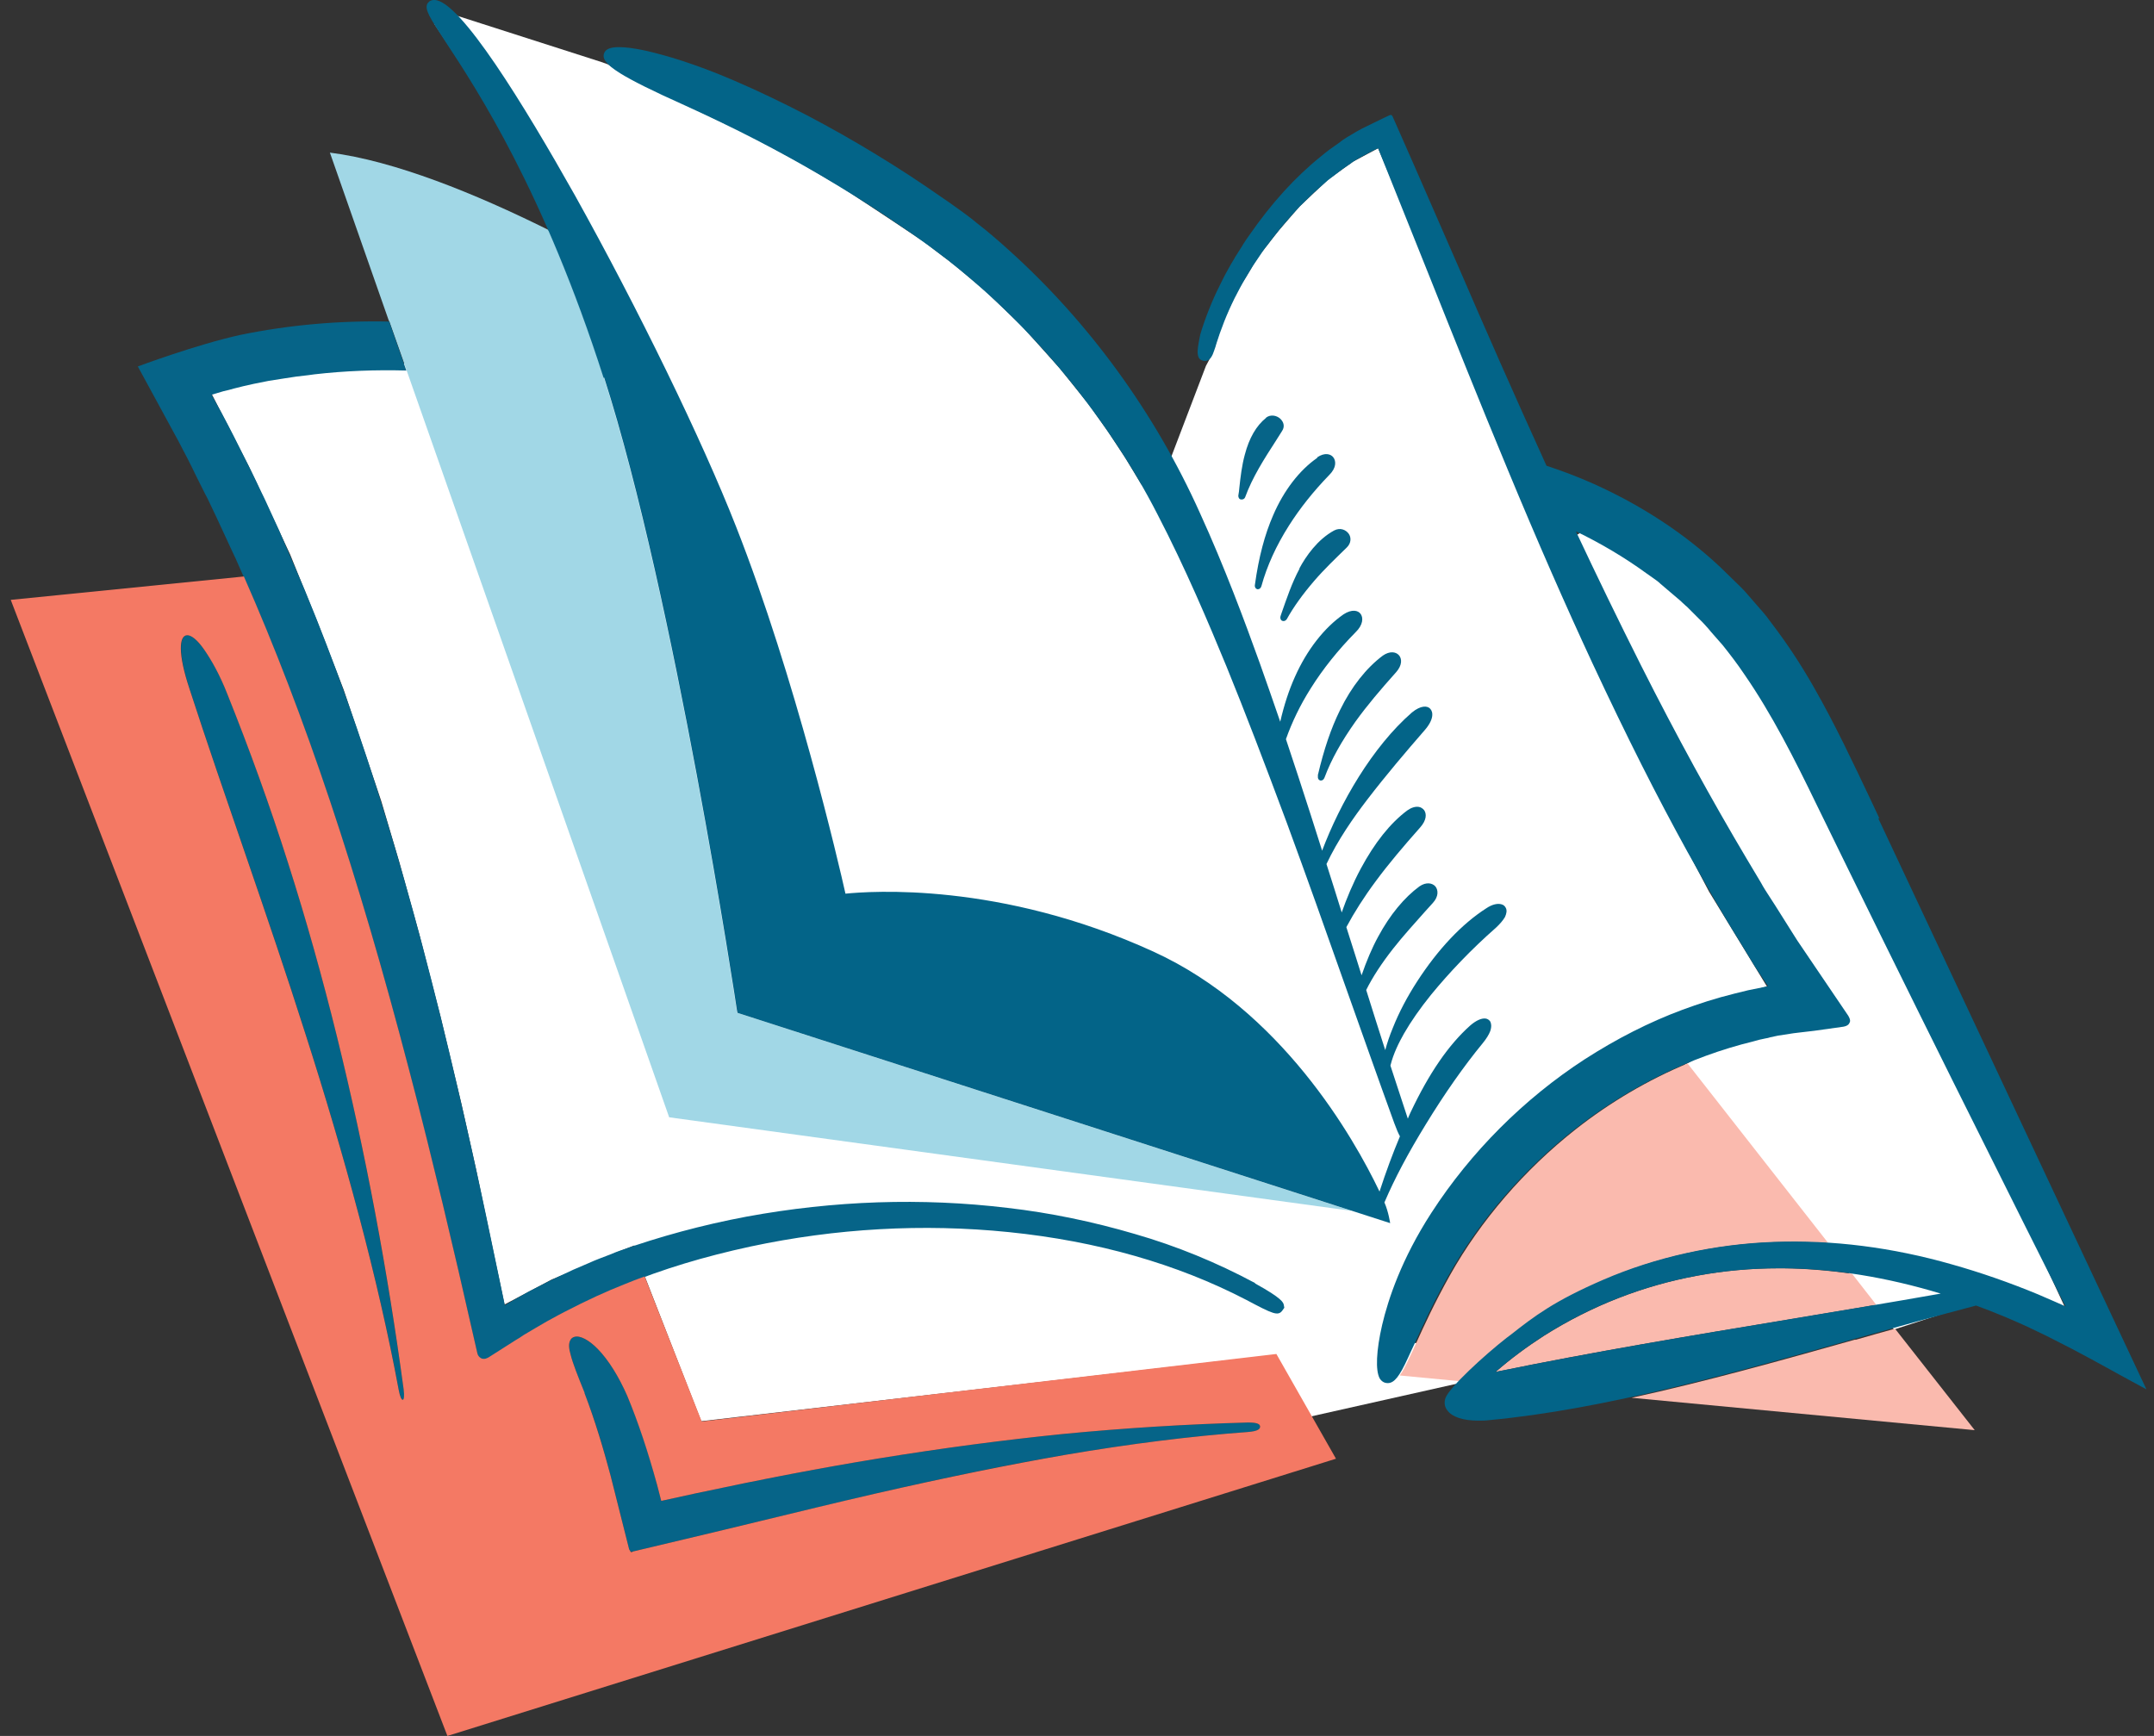
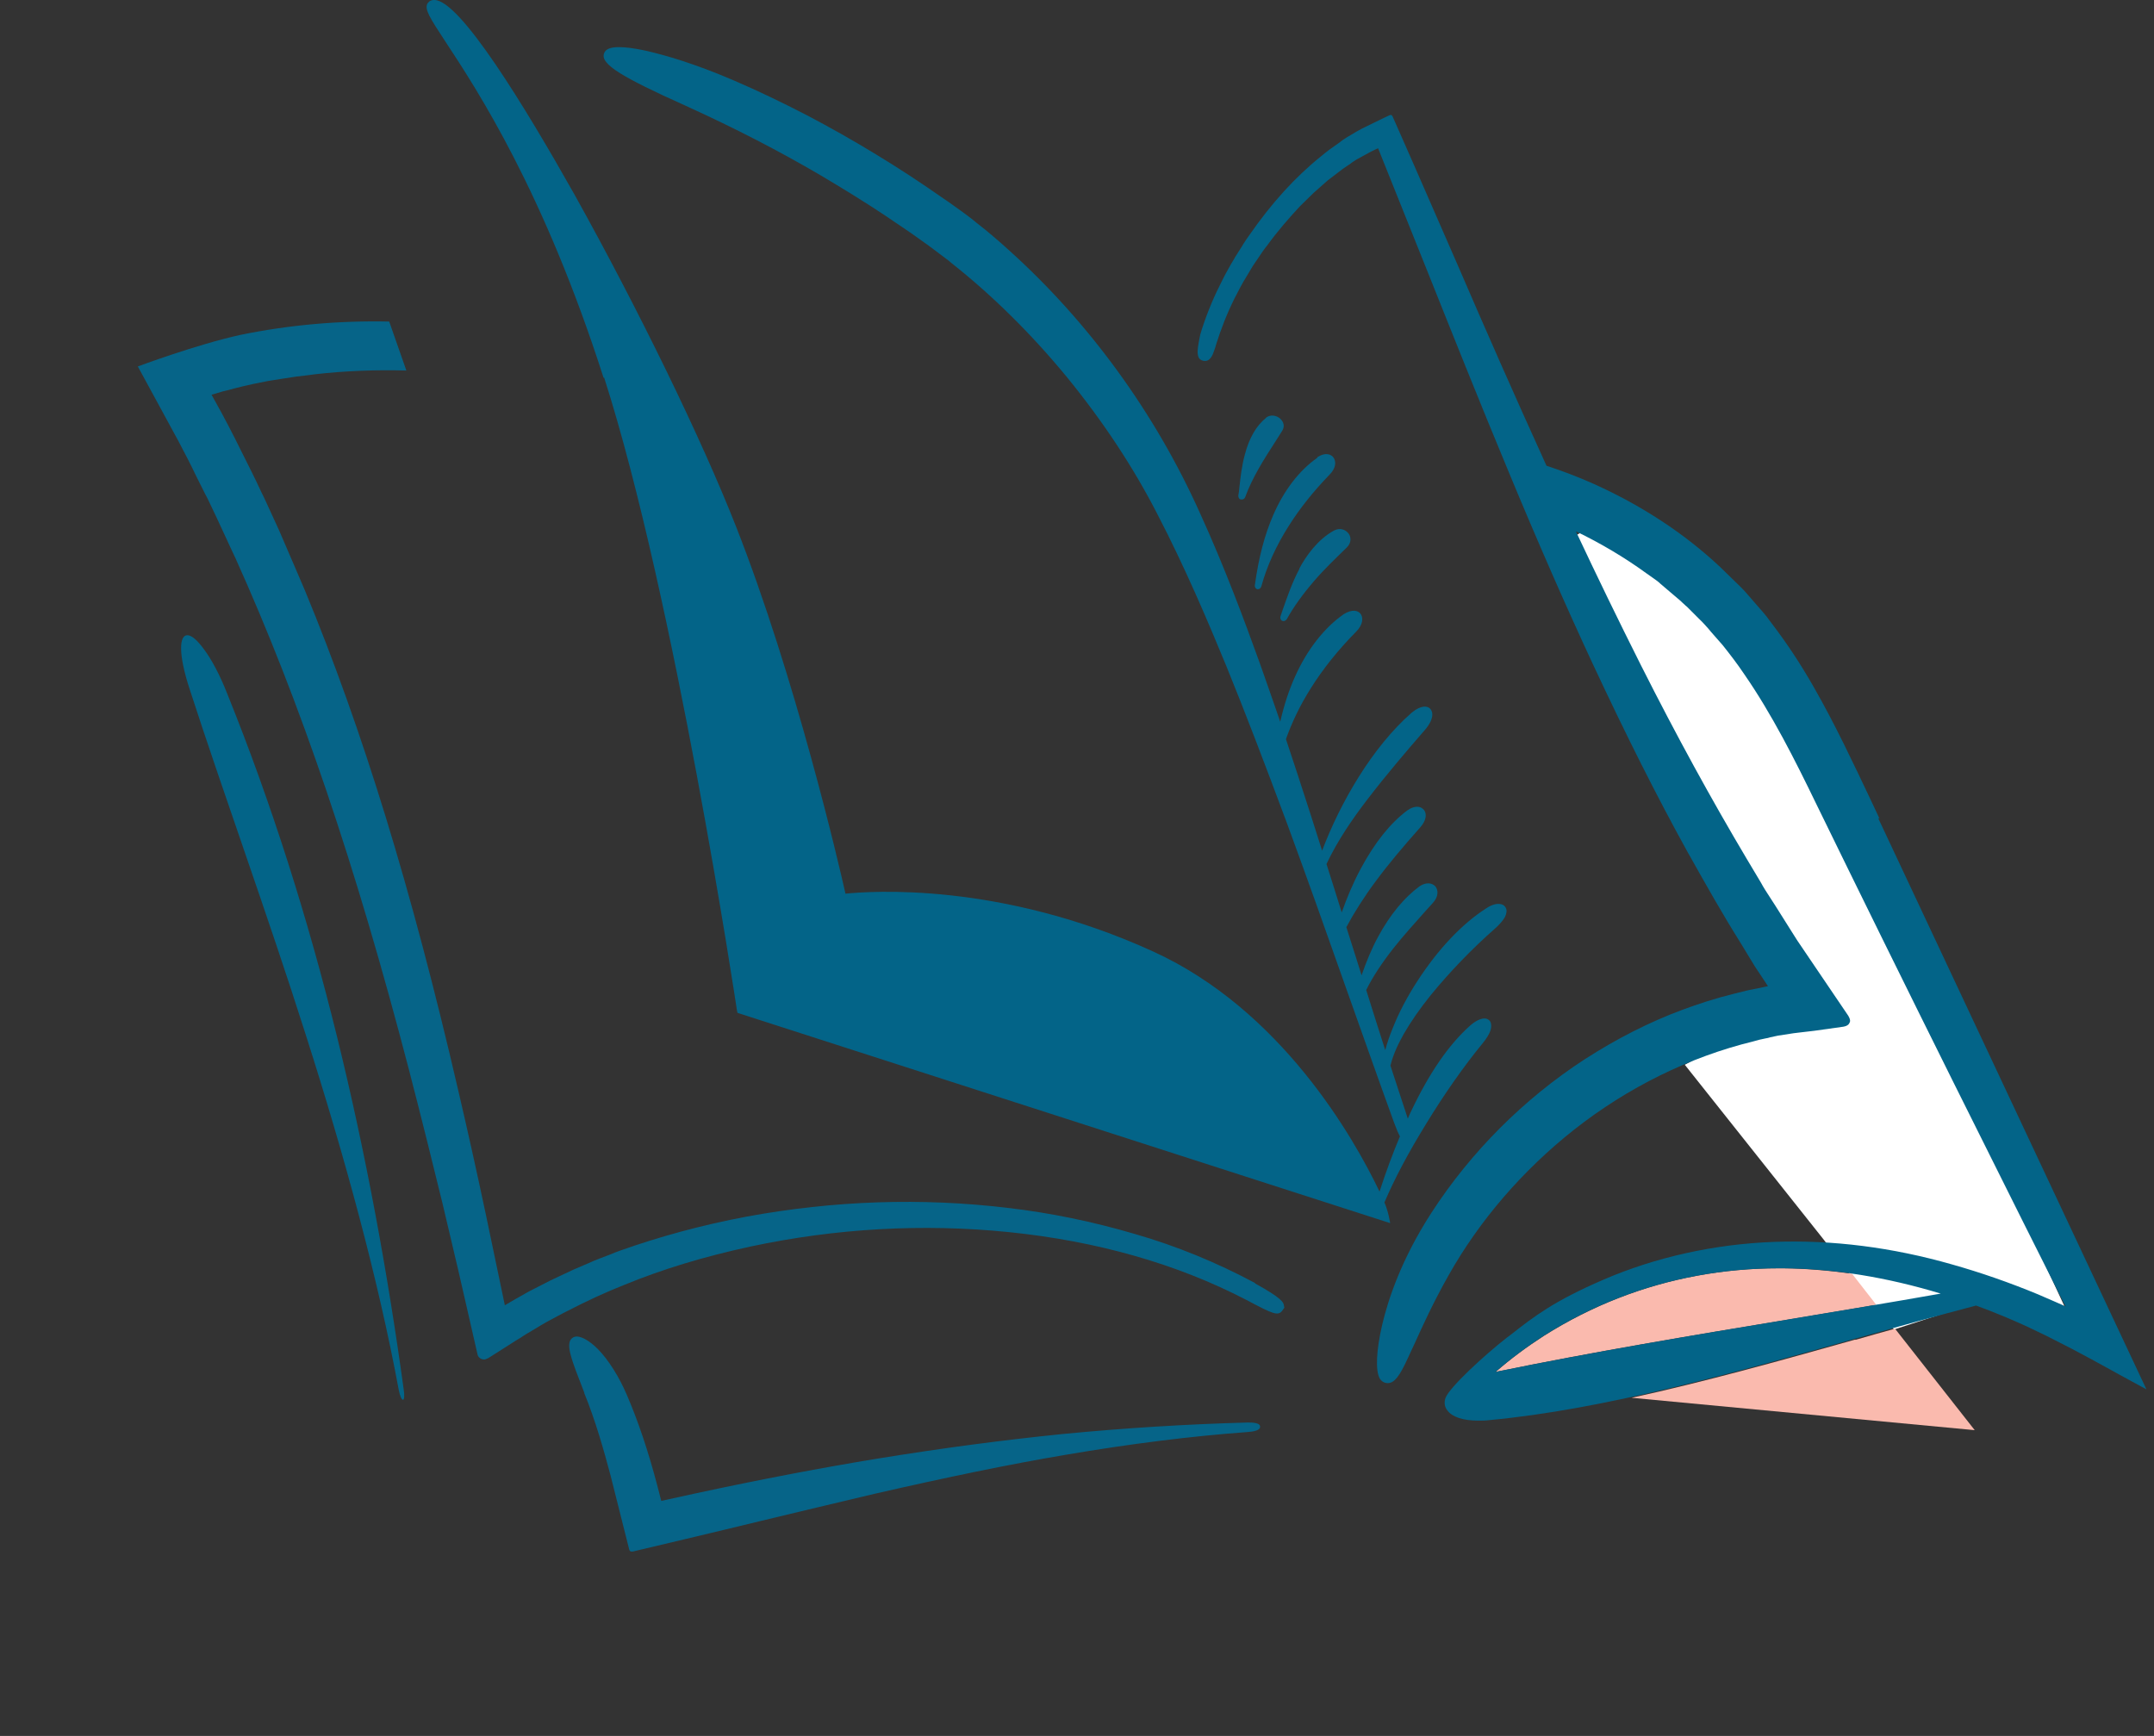
<svg xmlns="http://www.w3.org/2000/svg" width="134" height="108" viewBox="0 0 134 108" fill="none">
  <rect x="0" y="0" width="134" height="108" fill="#333333" stroke="none" />
-   <path d="M109.92 61.371L106.315 55.464L103.81 50.708L99.935 42.99L97.971 38.793L96.414 35.205L93.215 27.724L89.746 18.939L87.258 12.863L85.734 9.224L84.177 10.054L82.62 11.171L80.826 12.863L79.557 14.336L78.304 15.927L76.916 18.212L75.951 20.327L75.596 21.529L75.275 22.291L75.021 22.765L72.871 28.401L72.837 28.502L71.009 30.144L69.994 28.468L68.911 26.826L67.726 25.151L65.915 22.9L63.579 20.293L61.328 18.127L59.416 16.519L57.435 15.013L54.863 13.303L52.375 11.662L49.65 10.07L46.671 8.446L43.404 6.889L40.629 5.568L38.834 4.671L37.836 4.011L37.413 3.859L28.07 0.863L27.021 1.489L28.781 4.113L29.441 5.213L30.152 6.364L30.947 7.735L31.929 9.563L33.131 11.966L33.723 13.269L34.214 14.302L25.751 22.561L19.404 23.171L15.444 23.408L13.176 24.525L15.478 29.01L18.05 34.494L19.76 38.725L21.384 42.922L23.72 49.845L24.837 53.619L26.09 58.138L27.41 63.267L28.696 68.632L29.627 72.796L30.761 78.195L31.387 81.157L34.332 79.599L38.462 77.873L39.461 77.484L40.121 79.43L43.624 88.418L79.353 84.288L81.52 88.13L90.795 86.048L92.183 83.662L87.63 83.543L85.87 83.408L86.513 80.767L88.104 77.145L91.032 72.829L95.534 68.276L101.441 64.333L107.128 62.166L109.92 61.371Z" fill="white" />
  <path d="M124.547 72.88L117.912 59.78L113.596 50.894L109.923 43.701L107.046 39.707L104.643 37.151L101.613 34.832L99.616 33.715L98.566 33.004L98.008 33.326L101.765 41.078L108.721 53.941L114.476 62.573L114.645 63.605L108.569 64.654L106.572 65.281L104.812 66.245L113.444 77.111L117.032 81.834L117.827 82.714L122.786 81.106L124.157 81.427L127.272 82.951L128.541 81.512L124.547 72.88Z" fill="white" />
-   <path d="M93.793 83.255L94.064 83.052C95.486 81.935 96.722 80.97 99.819 79.633C103.069 78.212 106.741 77.399 110.431 77.281C111.514 77.247 112.614 77.281 113.731 77.332L104.981 66.161C102.51 67.193 100.157 68.581 98.025 70.257C94.826 72.779 92.118 75.927 90.205 79.329C89.241 81.055 88.581 82.494 88.107 83.543C87.954 83.882 87.819 84.186 87.683 84.457C87.447 84.965 87.26 85.337 87.074 85.574L90.815 85.93C91.627 85.066 92.863 83.966 93.793 83.238" fill="#FABAAE" />
  <path d="M115.416 83.34C110.796 84.643 106.074 85.963 101.504 86.962L122.847 88.976L117.888 82.663C117.075 82.883 116.263 83.12 115.433 83.357" fill="#FABAAE" />
  <path d="M116.721 81.174L115.215 79.244C113.759 79.041 112.338 78.922 110.933 78.906C110.848 78.906 110.764 78.906 110.679 78.906C107.192 78.906 103.841 79.532 100.71 80.75C99.102 81.377 97.528 82.172 96.056 83.103C95.006 83.78 93.991 84.525 93.043 85.354C99.018 84.118 105.246 83.086 111.288 82.088C113.082 81.783 114.91 81.478 116.738 81.174" fill="#FABAAE" />
-   <path d="M24.213 19.972L24.805 21.647L41.629 69.512L84.095 75.334L45.861 63.013L45.827 62.843C45.793 62.59 41.951 37.168 37.567 23.492C36.433 19.955 35.265 16.908 34.114 14.302C29.545 12.034 24.535 10.003 20.523 9.495L24.196 19.972H24.213Z" fill="#A1D7E6" />
  <path d="M78.069 79.82C75.7 78.55 73.195 77.518 70.605 76.773C68.016 76.011 65.341 75.453 62.684 75.148C57.336 74.505 51.886 74.691 46.453 75.69C43.66 76.214 41.003 76.942 38.532 77.822C38.346 77.89 38.16 77.958 37.973 78.042C37.533 78.212 37.059 78.381 36.619 78.584L35.672 78.99L34.267 79.65L32.879 80.361L31.982 80.869L31.406 81.207L30.256 75.707C29.68 72.982 29.088 70.324 28.495 67.786C25.601 55.295 22.571 45.427 18.966 36.728C18.78 36.288 18.594 35.865 18.408 35.425C18.069 34.629 17.714 33.8 17.358 32.987L16.512 31.142C16.427 30.973 16.36 30.804 16.275 30.652C16.072 30.212 15.852 29.755 15.632 29.314L14.566 27.182C14.312 26.691 14.058 26.183 13.787 25.692L13.161 24.558L13.906 24.338C14.126 24.288 14.346 24.237 14.566 24.169C14.955 24.068 15.378 23.966 15.784 23.881L16.715 23.695L17.68 23.543C18.171 23.458 18.695 23.391 19.186 23.34L19.559 23.289C21.471 23.069 23.384 23.001 25.279 23.052L24.213 20.006C21.133 19.938 18.002 20.209 14.955 20.835C12.247 21.427 8.574 22.798 8.574 22.798L11.096 27.436C11.485 28.164 11.875 28.925 12.23 29.67C12.467 30.127 12.687 30.601 12.924 31.041C13.279 31.786 13.635 32.53 13.973 33.275C14.193 33.766 14.43 34.257 14.65 34.731C18.679 43.667 22.114 53.788 25.449 66.584C26.227 69.58 26.972 72.592 27.53 74.877L28.512 79.041L29.697 84.22C29.731 84.457 29.917 84.542 29.985 84.558C29.985 84.558 30.12 84.609 30.222 84.558C30.289 84.542 30.408 84.474 30.408 84.474L32.083 83.408C32.083 83.408 32.253 83.306 32.337 83.255C32.507 83.154 32.659 83.035 32.845 82.934L33.302 82.663C33.759 82.375 34.25 82.104 34.741 81.85L35.096 81.664C36.569 80.903 37.719 80.378 38.837 79.938C41.223 78.956 43.796 78.178 46.69 77.552C52.004 76.418 57.42 76.113 62.752 76.654C68.253 77.213 73.229 78.635 77.528 80.869C79.186 81.749 79.508 81.901 79.779 81.529L79.897 81.36L79.863 81.174C79.829 81.038 79.779 80.784 78.086 79.853" fill="#066488" />
  <path d="M116.924 50.928C116.738 50.539 116.568 50.166 116.382 49.777C115.282 47.458 114.148 45.038 112.828 42.736C111.999 41.281 111.152 40.011 110.238 38.81L109.883 38.336C109.798 38.234 109.714 38.133 109.629 38.031C109.578 37.98 109.544 37.929 109.494 37.879L108.715 36.982C108.715 36.982 108.631 36.88 108.58 36.829C108.495 36.728 108.394 36.626 108.292 36.525L107.023 35.289C104.772 33.173 102.097 31.43 99.118 30.093C98.171 29.67 97.189 29.298 96.207 28.976C94.227 24.626 92.365 20.395 90.673 16.468L87.982 10.307L86.797 7.616C86.797 7.616 86.763 7.532 86.662 7.312C86.577 7.092 86.509 7.142 86.357 7.21L86.103 7.329L84.749 7.989C84.63 8.056 84.512 8.124 84.41 8.175L84.292 8.243C84.292 8.243 84.123 8.344 84.038 8.395C83.869 8.496 83.717 8.581 83.547 8.7L83.276 8.903C82.904 9.157 82.532 9.427 82.193 9.715C80.569 11.018 79.113 12.626 77.725 14.623C77.59 14.81 77.454 15.013 77.336 15.199L77.268 15.317C77.268 15.317 77.166 15.47 77.116 15.554C77.014 15.707 76.93 15.859 76.828 16.011C76.76 16.147 76.676 16.265 76.608 16.384C76.422 16.722 76.219 17.061 76.049 17.416C75.559 18.364 75.135 19.363 74.797 20.395L74.763 20.497C74.695 20.7 74.645 20.886 74.611 21.089C74.577 21.292 74.543 21.461 74.526 21.597C74.492 21.884 74.442 22.358 74.848 22.443C75.271 22.544 75.44 22.087 75.525 21.834C75.576 21.698 75.626 21.546 75.677 21.36L75.88 20.75C76.236 19.735 76.659 18.787 77.15 17.89L77.336 17.552L77.945 16.536C78.047 16.401 78.131 16.248 78.233 16.113C78.436 15.808 78.622 15.521 78.859 15.233C79.485 14.37 80.196 13.557 80.873 12.829L81.719 12L82.6 11.221L83.53 10.511L83.852 10.29C83.852 10.29 84.021 10.189 84.089 10.121C84.224 10.037 84.36 9.935 84.495 9.867L85.206 9.478C85.325 9.41 85.443 9.36 85.578 9.292C85.629 9.275 85.68 9.241 85.731 9.224L88.879 17.078C90.351 20.767 92.061 25.049 93.787 29.196C95.666 33.732 97.392 37.659 99.051 41.23C101.2 45.834 103.079 49.557 104.975 52.993L105.11 53.23C106.126 55.041 107.175 56.903 108.292 58.68L109.155 60.102L109.985 61.354C109.985 61.354 109.832 61.388 109.748 61.405L108.749 61.608L107.92 61.811C106.752 62.099 105.652 62.454 104.653 62.827C102.605 63.588 100.574 64.621 98.577 65.907C94.803 68.361 91.502 71.662 89.048 75.453C87.186 78.33 86.357 80.835 85.984 82.426C85.612 84.034 85.561 85.269 85.832 85.76C85.951 85.946 86.12 86.048 86.323 86.048H86.357C86.746 86.031 87.068 85.625 87.592 84.474C87.711 84.203 87.863 83.898 88.016 83.56C88.49 82.511 89.15 81.055 90.114 79.346C92.027 75.944 94.718 72.812 97.934 70.274C101.268 67.65 105.11 65.755 109.071 64.79L109.443 64.688L109.832 64.604C109.934 64.587 110.035 64.57 110.12 64.536C110.289 64.502 110.442 64.468 110.594 64.434L111.576 64.282L111.999 64.231C112.286 64.198 112.574 64.164 112.862 64.13L114.673 63.876C114.944 63.825 115.028 63.724 115.079 63.588C115.147 63.436 114.961 63.165 114.961 63.165L111.796 58.494L110.442 56.344C110.323 56.175 110.222 55.989 110.103 55.819C109.917 55.532 109.714 55.227 109.544 54.906L108.664 53.433C106.481 49.76 104.315 45.817 102.08 41.382C100.693 38.623 99.339 35.831 98.035 33.055C99.576 33.8 101.065 34.68 102.436 35.678L102.893 36C103.011 36.085 103.164 36.186 103.299 36.322L104.552 37.388C104.552 37.388 104.704 37.54 104.788 37.608C104.839 37.659 104.89 37.709 104.941 37.743L105.736 38.539C105.922 38.708 106.092 38.911 106.278 39.114C106.329 39.182 106.396 39.25 106.447 39.317L107.175 40.147C107.632 40.722 108.089 41.315 108.495 41.924C110.222 44.412 111.66 47.272 112.98 49.997C115.621 55.413 118.498 61.252 121.528 67.346L125.877 76.062L128.399 81.089C128.399 81.089 128.467 81.224 128.501 81.275C128.128 81.106 127.604 80.886 126.791 80.53C124.997 79.786 123.186 79.159 121.443 78.668C117.719 77.602 113.996 77.128 110.357 77.264C106.667 77.399 102.994 78.212 99.745 79.616C96.647 80.954 95.412 81.918 93.99 83.035L93.719 83.238C92.315 84.338 90.199 86.285 89.928 86.962C89.827 87.233 89.86 87.537 90.047 87.757C90.351 88.164 91.028 88.384 91.976 88.384C92.196 88.384 92.433 88.384 92.67 88.35C99.728 87.69 107.666 85.472 115.333 83.306C118.007 82.561 120.529 81.85 122.932 81.224C123.999 81.614 125.065 82.054 126.097 82.528L127.299 83.103L128.89 83.915C129.702 84.338 130.498 84.779 131.361 85.252C131.7 85.439 132.055 85.642 132.41 85.828L133.528 86.437L116.839 50.894L116.924 50.928ZM111.271 82.087C105.229 83.086 99 84.135 93.025 85.354C93.99 84.525 95.006 83.763 96.038 83.103C97.511 82.172 99.068 81.377 100.693 80.75C103.824 79.532 107.175 78.906 110.662 78.906C110.746 78.906 110.831 78.906 110.915 78.906C114.08 78.922 117.381 79.464 120.732 80.48C117.584 81.038 114.385 81.563 111.254 82.087" fill="#036488" />
  <path d="M20.964 64.485C20.067 60.846 19.052 57.224 17.918 53.67C16.784 50.116 15.531 46.612 14.143 43.176C13.652 41.924 13.145 41.01 12.705 40.417C12.265 39.808 11.909 39.52 11.655 39.52C11.148 39.52 11.08 40.671 11.791 42.855C13.94 49.489 16.631 56.852 19.018 64.367C21.421 71.882 23.52 79.532 24.806 86.471C24.975 87.317 25.246 87.284 25.111 86.42C24.112 79.142 22.758 71.763 20.964 64.485Z" fill="#036488" />
  <path d="M77.577 88.502C73.837 88.604 69.995 88.841 66.136 89.213C62.463 89.585 58.604 90.093 54.661 90.736C51.123 91.312 47.4 92.023 43.304 92.903L41.137 93.377L40.883 92.395C40.325 90.279 39.716 88.468 39.022 86.843C38.514 85.642 37.854 84.609 37.194 83.932C36.635 83.374 36.077 83.069 35.738 83.171C35.637 83.204 35.552 83.272 35.484 83.374C35.383 83.56 35.383 83.865 35.501 84.288C35.637 84.829 35.941 85.591 36.347 86.64V86.674C37.041 88.367 37.566 90.228 37.989 91.82L39.14 96.389C39.14 96.389 39.157 96.491 39.242 96.525H39.377L42.661 95.746C44.218 95.374 45.792 95.001 47.383 94.612C49.685 94.054 52.054 93.495 54.407 92.936C58.993 91.887 62.751 91.109 66.254 90.516C70.317 89.822 74.125 89.348 77.594 89.094C78.322 89.044 78.39 88.874 78.39 88.756C78.39 88.638 78.288 88.485 77.577 88.502Z" fill="#066488" />
  <path d="M78.761 25.997C78.152 26.488 77.712 27.25 77.441 28.282C77.255 28.959 77.171 29.687 77.103 30.313C77.086 30.499 77.069 30.669 77.035 30.838C77.035 30.956 77.086 31.058 77.204 31.075C77.221 31.075 77.238 31.075 77.255 31.075C77.34 31.075 77.424 31.024 77.458 30.939C77.915 29.687 78.643 28.553 79.354 27.453C79.489 27.233 79.625 27.03 79.76 26.81C79.929 26.556 79.879 26.268 79.642 26.048C79.422 25.845 79.032 25.76 78.745 25.997" fill="#066488" />
  <path d="M81.945 28.485C80.845 29.247 79.863 30.516 79.203 32.056C78.678 33.258 78.306 34.663 78.069 36.372C78.035 36.542 78.137 36.643 78.222 36.66H78.255C78.34 36.66 78.442 36.592 78.475 36.457C78.814 35.221 79.389 33.952 80.185 32.7C80.862 31.633 81.691 30.584 82.707 29.535C83.13 29.111 83.13 28.688 82.944 28.451C82.791 28.248 82.419 28.13 81.945 28.451" fill="#066488" />
  <path d="M80.846 35.374C80.355 36.288 80.034 37.269 79.729 38.133L79.661 38.336C79.627 38.454 79.661 38.573 79.763 38.623C79.796 38.623 79.814 38.64 79.847 38.64C79.932 38.64 80 38.59 80.05 38.522C80.474 37.76 81.032 36.982 81.76 36.135C82.386 35.408 83.08 34.748 83.774 34.071C84.079 33.783 84.062 33.41 83.892 33.19C83.723 32.97 83.385 32.801 82.995 33.004C81.963 33.563 81.235 34.612 80.829 35.374" fill="#066488" />
-   <path d="M81.993 48.254C81.96 48.423 82.027 48.525 82.129 48.559C82.146 48.559 82.163 48.559 82.18 48.559C82.264 48.559 82.349 48.508 82.4 48.372C82.823 47.238 83.466 46.104 84.329 44.886C85.074 43.853 85.869 42.922 86.851 41.822C87.24 41.382 87.223 40.976 87.02 40.756C86.834 40.553 86.462 40.485 86.022 40.79C85.006 41.551 84.075 42.719 83.364 44.175C82.806 45.309 82.366 46.595 81.977 48.254" fill="#066488" />
  <path d="M37.584 23.492C41.967 37.168 45.809 62.59 45.843 62.843L45.877 63.013L86.481 76.096C86.481 76.096 86.379 75.385 86.125 74.81C86.768 73.303 87.598 71.746 88.698 69.952C89.866 68.04 91.067 66.33 92.235 64.908C92.472 64.621 92.624 64.367 92.709 64.147C92.811 63.842 92.76 63.656 92.709 63.554C92.641 63.453 92.54 63.385 92.421 63.368C92.167 63.334 91.829 63.487 91.474 63.791C90.12 64.993 88.901 66.77 87.75 69.207C87.699 69.326 87.631 69.461 87.581 69.597C87.225 68.496 86.853 67.396 86.498 66.296C86.684 65.535 87.039 64.841 87.344 64.299C87.784 63.537 88.325 62.759 89.019 61.896C90.17 60.491 91.524 59.069 93.064 57.715C93.318 57.478 93.504 57.258 93.623 57.055C93.725 56.835 93.758 56.632 93.674 56.48C93.623 56.378 93.538 56.293 93.403 56.26C93.166 56.192 92.828 56.26 92.455 56.513C90.949 57.478 89.459 59.052 88.156 61.066C87.564 61.98 87.039 62.962 86.65 63.944C86.447 64.434 86.294 64.891 86.176 65.332C85.77 64.079 85.38 62.827 84.991 61.591C85.397 60.779 85.939 59.949 86.667 59.018C87.293 58.223 87.987 57.461 88.647 56.717L89.138 56.175C89.51 55.769 89.476 55.362 89.29 55.142C89.104 54.939 88.732 54.855 88.308 55.142C87.361 55.836 86.464 56.92 85.736 58.274C85.347 58.984 85.008 59.797 84.703 60.677C84.466 59.898 84.213 59.137 83.976 58.375L83.756 57.681C84.246 56.767 84.856 55.803 85.6 54.804C86.362 53.772 87.276 52.688 88.342 51.487C88.765 51.013 88.749 50.623 88.596 50.403C88.512 50.302 88.393 50.217 88.258 50.2C88.038 50.166 87.784 50.251 87.547 50.42C86.481 51.216 85.516 52.434 84.653 54.042C84.162 54.956 83.772 55.904 83.468 56.767C83.163 55.769 82.842 54.77 82.52 53.755C83.231 52.248 84.179 50.894 85.059 49.743C86.227 48.22 87.496 46.731 88.63 45.427C89.206 44.767 89.172 44.293 88.969 44.09C88.799 43.904 88.393 43.87 87.835 44.327C85.364 46.477 83.366 49.963 82.249 52.925C82.012 52.197 81.792 51.47 81.555 50.742C80.997 49.016 80.489 47.441 79.998 45.986C80.371 44.937 80.878 43.87 81.555 42.804C82.3 41.619 83.231 40.451 84.331 39.334C84.805 38.877 84.822 38.42 84.636 38.183C84.483 37.98 84.111 37.879 83.586 38.217C82.385 39.047 81.301 40.434 80.557 42.11C80.184 42.939 79.88 43.87 79.643 44.903C79.203 43.616 78.779 42.415 78.373 41.264C77.442 38.674 76.173 35.255 74.65 31.921C71.857 25.692 67.727 20.023 62.734 15.537C62.447 15.267 62.125 14.996 61.77 14.691C61.482 14.437 61.16 14.183 60.771 13.879C60.433 13.591 60.06 13.32 59.756 13.1C59.468 12.897 59.197 12.694 58.926 12.508L58.723 12.372C57.301 11.374 55.88 10.443 54.509 9.614C53.07 8.733 51.598 7.904 50.142 7.142C48.669 6.381 47.163 5.653 45.623 4.993C43.186 3.944 41.375 3.436 40.291 3.182C39.395 2.979 38.227 2.793 37.77 3.08C37.634 3.165 37.55 3.317 37.55 3.47C37.55 3.673 37.668 3.994 38.599 4.57C39.344 5.027 40.512 5.619 42.627 6.567C45.724 7.972 48.466 9.394 51.039 10.9C52.41 11.712 53.815 12.575 55.186 13.489L55.355 13.608C55.981 14.031 56.624 14.454 57.251 14.911C57.623 15.165 57.978 15.436 58.249 15.639C58.503 15.825 58.757 16.028 59.011 16.214L59.214 16.384C61.736 18.381 64.139 20.75 66.356 23.442C68.624 26.217 70.52 29.095 71.993 31.972C73.736 35.323 75.208 38.81 76.308 41.484C77.459 44.31 78.644 47.408 80.049 51.182C81.301 54.584 82.503 57.969 83.654 61.236C84.72 64.231 85.719 67.075 86.734 69.867C86.87 70.24 86.988 70.511 87.09 70.697C86.65 71.746 86.227 72.88 85.82 74.133C84.196 70.731 79.677 62.827 71.756 59.205C62.21 54.838 54.12 55.447 52.596 55.599C52.19 53.772 49.482 42.144 45.792 32.767C43.66 27.334 39.716 19.244 35.756 12.135C32.641 6.601 28.613 0 27.022 0H26.971C26.734 0.017 26.633 0.152 26.582 0.237C26.413 0.592 26.734 1.1 27.699 2.573C29.696 5.602 33.843 11.932 37.55 23.509" fill="#036488" />
-   <path d="M43.658 88.451L40.104 79.413C39.681 79.566 39.241 79.735 38.834 79.904C37.717 80.344 36.566 80.869 35.094 81.63L34.739 81.817C34.265 82.07 33.774 82.341 33.3 82.629L32.843 82.9C32.657 83.001 32.504 83.103 32.335 83.221C32.251 83.272 32.166 83.323 32.081 83.374L30.406 84.44C30.406 84.44 30.287 84.508 30.219 84.525C30.118 84.558 29.983 84.525 29.983 84.525C29.932 84.508 29.745 84.423 29.695 84.186L28.51 79.007L27.528 74.843C26.97 72.558 26.242 69.546 25.447 66.55C22.248 54.296 18.981 44.513 15.173 35.865L0.668 37.32L27.833 108L83.111 90.753L79.404 84.237L43.675 88.434L43.658 88.451ZM24.803 86.471C23.517 79.532 21.418 71.865 19.015 64.367C16.628 56.852 13.937 49.489 11.788 42.855C11.06 40.671 11.128 39.52 11.652 39.52C11.906 39.52 12.279 39.808 12.702 40.417C13.125 41.027 13.65 41.924 14.14 43.176C15.511 46.595 16.781 50.099 17.915 53.67C19.049 57.224 20.064 60.846 20.961 64.485C22.755 71.763 24.126 79.142 25.108 86.42C25.227 87.284 24.956 87.317 24.803 86.471ZM77.593 89.094C74.124 89.348 70.315 89.822 66.253 90.516C62.75 91.126 58.992 91.887 54.406 92.936C52.053 93.478 49.684 94.054 47.382 94.612C45.791 95.001 44.217 95.374 42.66 95.746L39.376 96.525L39.325 96.558H39.241C39.241 96.558 39.156 96.423 39.139 96.389L37.988 91.82C37.565 90.228 37.023 88.384 36.363 86.674V86.64C35.94 85.591 35.636 84.829 35.5 84.288C35.382 83.882 35.365 83.577 35.483 83.374C35.534 83.272 35.619 83.204 35.737 83.171C36.076 83.069 36.634 83.357 37.193 83.932C37.853 84.609 38.496 85.642 39.021 86.843C39.698 88.468 40.307 90.296 40.882 92.395L41.136 93.377L43.303 92.903C47.416 92.023 51.122 91.312 54.66 90.736C58.603 90.093 62.462 89.585 66.135 89.213C69.994 88.841 73.836 88.604 77.576 88.502C78.304 88.485 78.389 88.638 78.389 88.756C78.389 88.874 78.321 89.044 77.593 89.094Z" fill="#F47964" />
</svg>